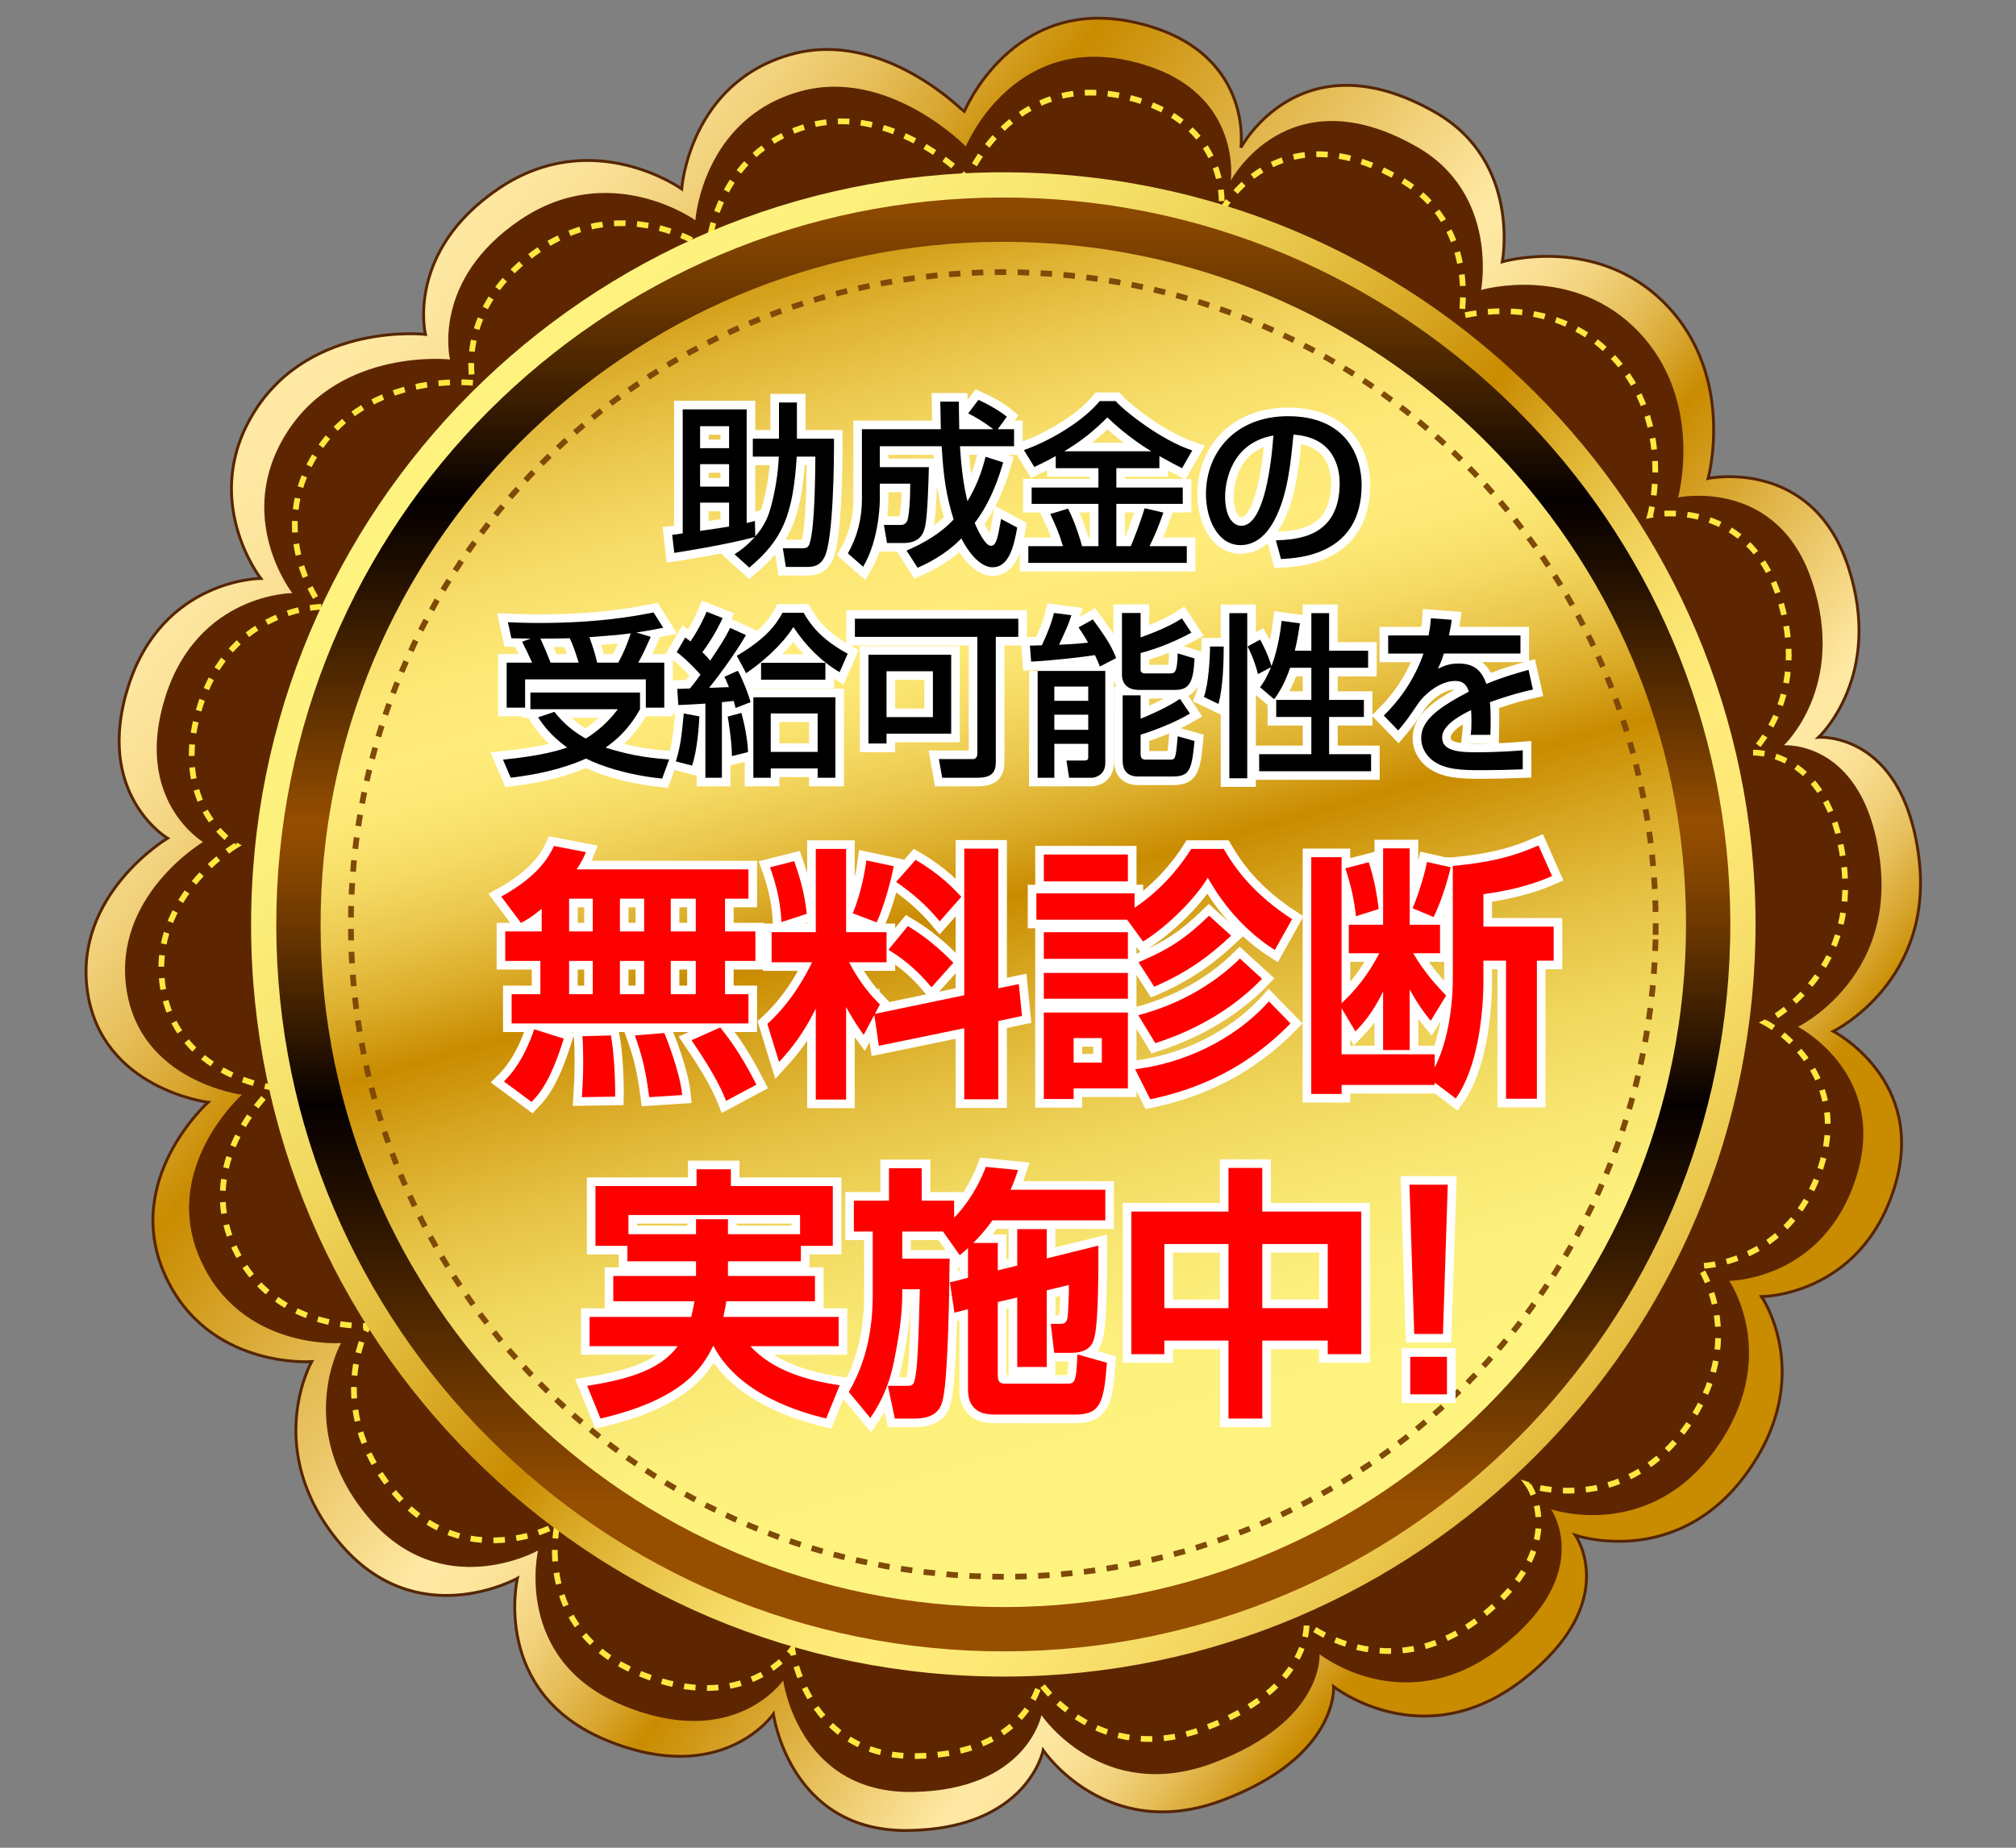
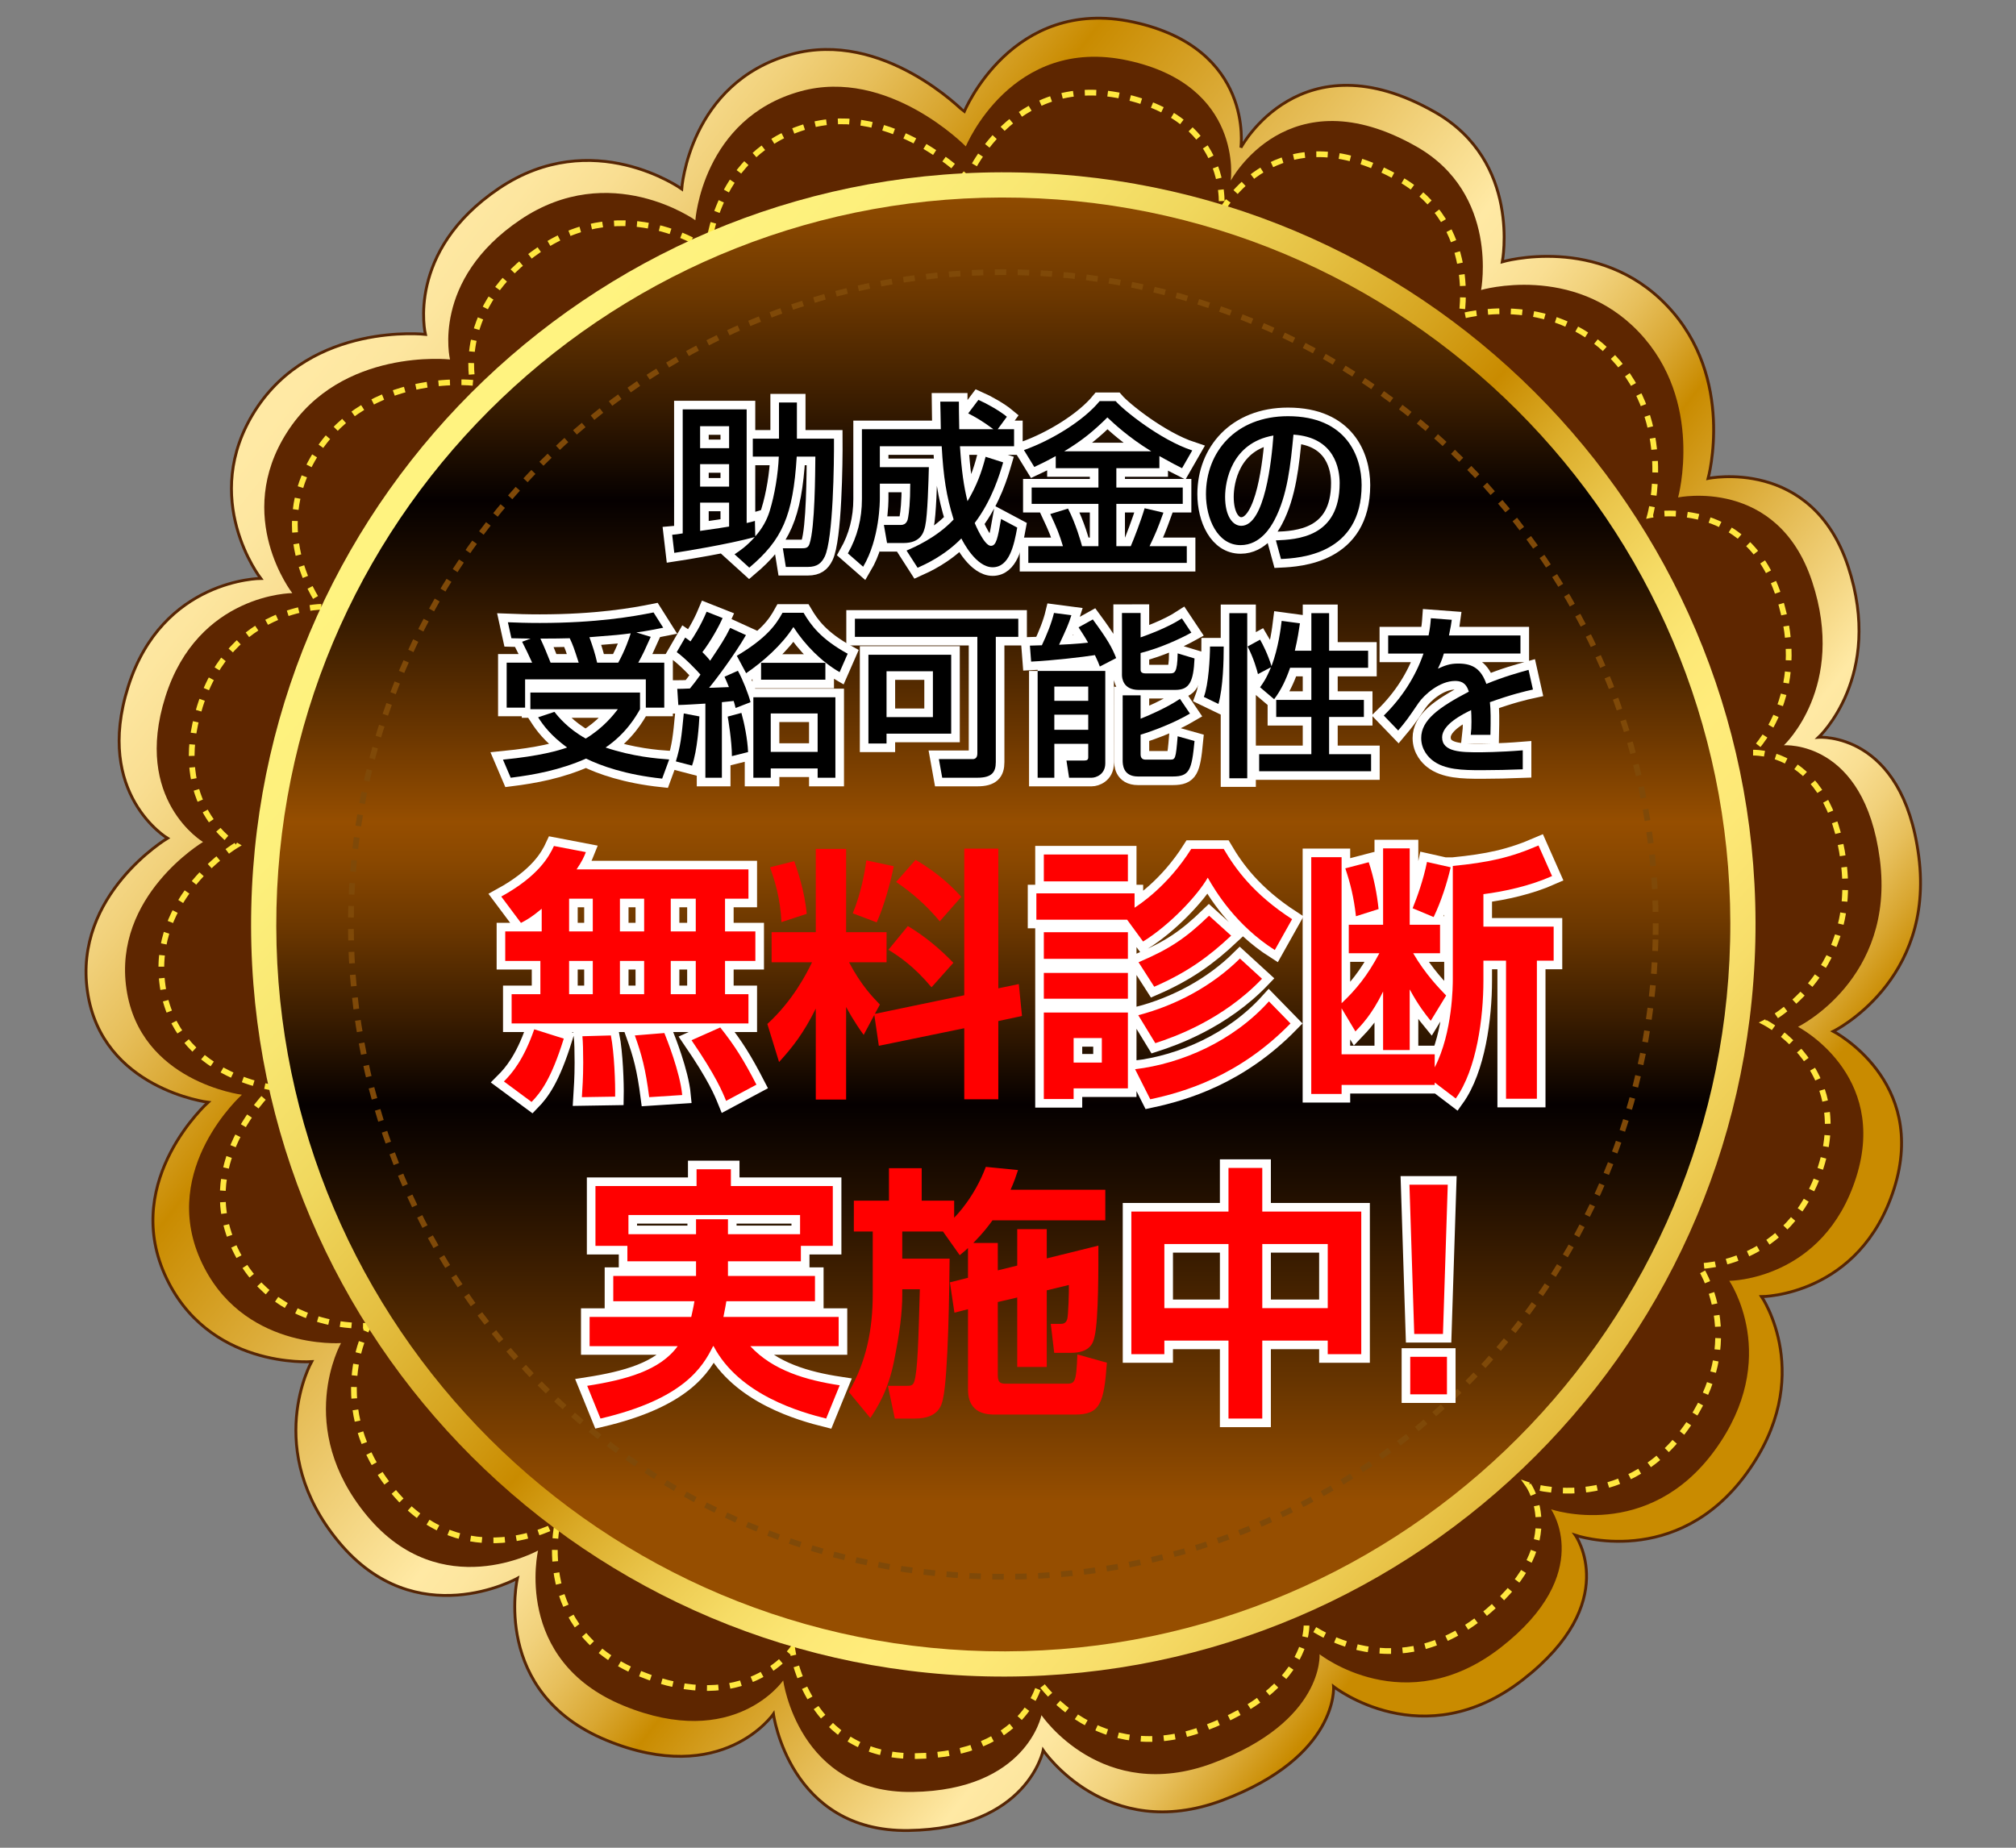
<svg xmlns="http://www.w3.org/2000/svg" version="1.1" id="レイヤー_1" x="0px" y="0px" width="351.5px" height="322.208px" viewBox="0 0 351.5 322.208" enable-background="new 0 0 351.5 322.208" xml:space="preserve">
  <rect x="0" y="0" width="351.5" height="322.208" fill="#808080" stroke="none" />
  <g>
    <g>
      <g>
        <linearGradient id="SVGID_1_" gradientUnits="userSpaceOnUse" x1="52.041" y1="64.392" x2="279.463" y2="241.97">
          <stop offset="0.006" style="stop-color:#FFE9A4" />
          <stop offset="0.04" style="stop-color:#FDE69F" />
          <stop offset="0.079" style="stop-color:#F9DE92" />
          <stop offset="0.12" style="stop-color:#F1D17B" />
          <stop offset="0.164" style="stop-color:#E7BF5B" />
          <stop offset="0.208" style="stop-color:#D9A732" />
          <stop offset="0.253" style="stop-color:#C98B00" />
          <stop offset="0.506" style="stop-color:#FFE9A4" />
          <stop offset="0.529" style="stop-color:#FDE69F" />
          <stop offset="0.556" style="stop-color:#F9DE92" />
          <stop offset="0.584" style="stop-color:#F1D17B" />
          <stop offset="0.613" style="stop-color:#E7BF5B" />
          <stop offset="0.644" style="stop-color:#D9A732" />
          <stop offset="0.674" style="stop-color:#C98B00" />
          <stop offset="0.848" style="stop-color:#FFE9A4" />
          <stop offset="0.868" style="stop-color:#FDE69F" />
          <stop offset="0.89" style="stop-color:#F9DE92" />
          <stop offset="0.914" style="stop-color:#F1D17B" />
          <stop offset="0.938" style="stop-color:#E7BF5B" />
          <stop offset="0.963" style="stop-color:#D9A732" />
          <stop offset="0.989" style="stop-color:#C98B00" />
        </linearGradient>
        <path fill="url(#SVGID_1_)" stroke="#562504" stroke-width="0.5" d="M74.174,58.305c0,0-19.765-2.208-29.659,13.222     c-9.881,15.435,0.945,29.343,0.945,29.343s-17.151,0.034-23.111,18.861c-5.958,18.816,6.855,26.441,6.855,26.441     s-16.43,9.8-13.949,26.768c2.484,16.977,21.03,19.275,21.03,19.275s-14.938,13.365-7.586,29.976     c7.357,16.604,25.637,15.253,25.637,15.253s-8.668,15.345,4.781,31.507c13.45,16.161,31.093,6.277,31.093,6.277     s-4.65,19.949,15.561,28.251c20.235,8.317,29.08-4.589,29.08-4.589s2.747,20.628,23.558,20.313     c20.806-0.316,23.474-13.992,23.474-13.992s11.008,16.338,31.274,8.717c20.271-7.628,19.361-19.815,19.361-19.815     s15.62,12.32,33.004-1.21c17.375-13.536,9.157-25.184,9.157-25.184s17.606,6.049,29.843-10.789     c12.227-16.837,2.617-30.824,2.617-30.824s17.156-0.042,23.117-18.869c5.952-18.819-10.607-27.396-10.607-27.396     s17.735-8.663,14.896-30.51c-2.831-21.841-17.46-20.76-17.46-20.76s11.463-10.652,5.145-29.792     c-6.313-19.14-24.413-15.352-24.413-15.352s4.834-17.507-7.131-30.098c-11.958-12.6-28.75-7.679-28.75-7.679     s3.359-17.485-11.728-26.09c-23.46-13.38-33.853,6.178-33.853,6.178s2.391-17.333-18.774-21.896     c-21.167-4.559-29.477,15.663-29.477,15.663S153.965,5.026,137.956,9.479c-17.818,4.945-19.097,23.466-19.097,23.466     s-15.521-11.103-31.867-0.097C70.655,43.867,74.174,58.305,74.174,58.305z" />
        <g>
          <g>
            <path fill="#5E2600" d="M78.46,62.684c0,0-18.934-2.117-28.395,12.662c-9.471,14.779,0.896,28.081,0.896,28.081       s-16.42,0.046-22.127,18.07c-5.706,18.026,6.566,25.327,6.566,25.327s-15.733,9.374-13.353,25.624       c2.37,16.246,20.132,18.452,20.132,18.452s-14.308,12.789-7.263,28.701c7.042,15.899,24.542,14.604,24.542,14.604       s-8.295,14.696,4.576,30.17c12.883,15.466,29.779,6.007,29.779,6.007s-4.458,19.103,14.906,27.054       c19.357,7.953,27.834-4.4,27.834-4.4s2.639,19.752,22.552,19.446c19.922-0.302,22.48-13.394,22.48-13.394       s10.538,15.647,29.938,8.348c19.411-7.299,18.552-18.97,18.552-18.97s14.943,11.801,31.58-1.163       c16.638-12.961,8.779-24.112,8.779-24.112s16.858,5.795,28.575-10.329c11.706-16.113,2.502-29.511,2.502-29.511       s16.422-0.04,22.131-18.068c5.706-18.016-10.146-26.227-10.146-26.227s16.983-8.305,14.266-29.217       c-2.72-20.917-16.732-19.876-16.732-19.876s10.986-10.2,4.938-28.522c-6.046-18.33-23.381-14.699-23.381-14.699       s4.625-16.767-6.828-28.824c-11.445-12.058-27.523-7.352-27.523-7.352s3.219-16.738-11.229-24.987       c-22.463-12.806-32.417,5.922-32.417,5.922s2.295-16.598-17.977-20.964c-20.258-4.37-28.216,14.994-28.216,14.994       s-13.536-13.863-28.869-9.6c-17.058,4.747-18.288,22.472-18.288,22.472s-14.855-10.636-30.502-0.095       C75.086,48.854,78.46,62.684,78.46,62.684z" />
          </g>
        </g>
        <g>
          <g>
            <path fill="none" stroke="#FFE840" stroke-dasharray="2,2" d="M82.449,66.757c0,0-18.152-2.028-27.223,12.139       c-9.078,14.167,0.86,26.92,0.86,26.92s-15.743,0.042-21.215,17.322c-5.468,17.28,6.295,24.279,6.295,24.279       s-15.082,8.986-12.801,24.564c2.271,15.574,19.3,17.688,19.3,17.688s-13.716,12.26-6.964,27.518       c6.752,15.242,23.529,13.999,23.529,13.999s-7.952,14.087,4.389,28.923c12.348,14.827,28.546,5.758,28.546,5.758       s-4.273,18.313,14.29,25.935c18.557,7.624,26.683-4.217,26.683-4.217s2.53,18.934,21.62,18.641       c19.098-0.288,21.551-12.839,21.551-12.839s10.102,15,28.699,8.001c18.606-6.996,17.786-18.184,17.786-18.184       s14.325,11.313,30.273-1.116c15.949-12.424,8.416-23.114,8.416-23.114s16.159,5.554,27.392-9.904       c11.223-15.446,2.398-28.288,2.398-28.288s15.745-0.038,21.218-17.322c5.469-17.271-9.727-25.142-9.727-25.142       s16.279-7.96,13.674-28.008c-2.606-20.052-16.04-19.056-16.04-19.056s10.533-9.777,4.733-27.34       c-5.797-17.574-22.415-14.093-22.415-14.093s4.436-16.074-6.545-27.631c-10.97-11.559-26.384-7.047-26.384-7.047       s3.086-16.046-10.767-23.954c-21.532-12.278-31.078,5.676-31.078,5.676s2.2-15.911-17.23-20.097       c-19.421-4.189-27.052,14.374-27.052,14.374s-12.976-13.29-27.675-9.204c-16.353,4.551-17.532,21.543-17.532,21.543       s-14.241-10.197-29.241-0.089C79.214,53.5,82.449,66.757,82.449,66.757z" />
          </g>
        </g>
        <g>
          <linearGradient id="SVGID_2_" gradientUnits="userSpaceOnUse" x1="76.644" y1="77.338" x2="301.47" y2="268.951" gradientTransform="matrix(1 0.023 -0.023 1 1.778 -5.643)">
            <stop offset="0.017" style="stop-color:#FFF380" />
            <stop offset="0.096" style="stop-color:#FDF07C" />
            <stop offset="0.172" style="stop-color:#F8E671" />
            <stop offset="0.247" style="stop-color:#F0D75D" />
            <stop offset="0.322" style="stop-color:#E5C042" />
            <stop offset="0.395" style="stop-color:#D6A41F" />
            <stop offset="0.449" style="stop-color:#C98B00" />
            <stop offset="0.498" style="stop-color:#DBAC29" />
            <stop offset="0.549" style="stop-color:#EBC74D" />
            <stop offset="0.597" style="stop-color:#F6DC66" />
            <stop offset="0.64" style="stop-color:#FDE876" />
            <stop offset="0.674" style="stop-color:#FFEC7B" />
            <stop offset="0.725" style="stop-color:#FDE876" />
            <stop offset="0.784" style="stop-color:#F7DD69" />
            <stop offset="0.846" style="stop-color:#EDCB52" />
            <stop offset="0.91" style="stop-color:#DFB232" />
            <stop offset="0.976" style="stop-color:#CD9209" />
            <stop offset="0.989" style="stop-color:#C98B00" />
          </linearGradient>
          <path fill="url(#SVGID_2_)" d="M306.05,164.226c-1.676,72.416-61.722,129.765-134.141,128.102      C99.488,290.653,42.14,230.595,43.814,158.181c1.666-72.417,61.723-129.767,134.137-128.099      C250.367,31.756,307.721,91.811,306.05,164.226z" />
        </g>
        <linearGradient id="SVGID_3_" gradientUnits="userSpaceOnUse" x1="174.931" y1="24.682" x2="174.931" y2="261.879">
          <stop offset="0.022" style="stop-color:#964E00" />
          <stop offset="0.055" style="stop-color:#8A4800" />
          <stop offset="0.115" style="stop-color:#6B3700" />
          <stop offset="0.193" style="stop-color:#391C00" />
          <stop offset="0.264" style="stop-color:#050000" />
          <stop offset="0.317" style="stop-color:#210F00" />
          <stop offset="0.431" style="stop-color:#683500" />
          <stop offset="0.5" style="stop-color:#964E00" />
          <stop offset="0.528" style="stop-color:#8A4800" />
          <stop offset="0.579" style="stop-color:#6B3700" />
          <stop offset="0.646" style="stop-color:#391C00" />
          <stop offset="0.708" style="stop-color:#050000" />
          <stop offset="0.773" style="stop-color:#210F00" />
          <stop offset="0.914" style="stop-color:#683500" />
          <stop offset="1" style="stop-color:#964E00" />
        </linearGradient>
        <path fill="url(#SVGID_3_)" d="M301.656,164.128c-1.613,69.991-59.657,125.417-129.643,123.804     c-69.99-1.611-125.419-59.656-123.808-129.643C49.817,88.301,107.863,32.87,177.854,34.477     C247.84,36.093,303.275,94.137,301.656,164.128z" />
        <linearGradient id="SVGID_4_" gradientUnits="userSpaceOnUse" x1="201.29" y1="255.216" x2="139.96" y2="36.47">
          <stop offset="0.017" style="stop-color:#FFF380" />
          <stop offset="0.096" style="stop-color:#FDF07C" />
          <stop offset="0.172" style="stop-color:#F8E671" />
          <stop offset="0.247" style="stop-color:#F0D75D" />
          <stop offset="0.322" style="stop-color:#E5C042" />
          <stop offset="0.395" style="stop-color:#D6A41F" />
          <stop offset="0.449" style="stop-color:#C98B00" />
          <stop offset="0.498" style="stop-color:#DBAC29" />
          <stop offset="0.549" style="stop-color:#EBC74D" />
          <stop offset="0.597" style="stop-color:#F6DC66" />
          <stop offset="0.64" style="stop-color:#FDE876" />
          <stop offset="0.674" style="stop-color:#FFEC7B" />
          <stop offset="0.725" style="stop-color:#FDE876" />
          <stop offset="0.784" style="stop-color:#F7DD69" />
          <stop offset="0.846" style="stop-color:#EDCB52" />
          <stop offset="0.91" style="stop-color:#DFB232" />
          <stop offset="0.976" style="stop-color:#CD9209" />
          <stop offset="0.989" style="stop-color:#C98B00" />
        </linearGradient>
-         <path fill="url(#SVGID_4_)" d="M293.937,163.947c-1.512,65.728-56.021,117.775-121.745,116.262     c-65.726-1.513-117.78-56.019-116.263-121.742C57.439,92.741,111.95,40.688,177.677,42.199     C243.399,43.713,295.456,98.224,293.937,163.947z" />
        <path fill="none" stroke="#7F4908" stroke-dasharray="2,2" d="M288.653,163.826c-1.444,62.811-53.532,112.546-116.339,111.102     C109.504,273.48,59.763,221.396,61.21,158.59c1.445-62.81,53.537-112.553,116.345-111.108     C240.359,48.93,290.106,101.02,288.653,163.826z" />
      </g>
    </g>
    <g>
      <g>
        <path fill="none" stroke="#FFFFFF" stroke-width="3" d="M128.072,96.654c0.919-0.613,2.052-1.348,3.523-3.002     c-4.901,1.317-12.406,2.512-14.03,2.757l-0.368-3.154c0.398-0.031,1.195-0.123,1.837-0.245V71.383h11.15v19.82     c0.705-0.153,0.919-0.214,1.44-0.368l0.061,2.695c1.195-1.348,2.021-2.818,2.512-4.41c0.889-2.88,1.47-6.495,1.593-9.496h-4.534     v-3.125h4.564v-6.31h3.125v6.31h6.463c0.031,4.135-0.123,17.552-1.624,20.584c-0.552,1.103-1.287,1.777-2.941,1.777h-3.829     l-0.521-3.248h3.125c0.858,0,1.287-0.03,1.532-0.796c0.95-2.818,0.98-12.345,1.011-15.193h-3.247     c-0.644,10.384-2.543,14.52-8.271,19.36L128.072,96.654z M122.068,74.323v3.83h5.054v-3.83H122.068z M122.068,80.939v3.921h5.054     v-3.921H122.068z M127.122,87.648h-5.054v4.932c3.431-0.49,3.798-0.551,5.054-0.766V87.648z" />
        <path fill="none" stroke="#FFFFFF" stroke-width="3" d="M158.063,96.01c1.195-0.521,5.207-2.206,8.209-5.422     c-1.287-4.135-1.776-7.382-2.083-12.773h-10.783v3.646h8.547c-0.062,2.297-0.215,8.394-0.644,10.292     c-0.245,1.072-0.735,2.939-3.798,2.939h-2.849l-0.551-3.154h2.972c0.98,0,1.194-0.858,1.256-1.317     c0.153-0.857,0.367-2.604,0.367-5.882h-5.3v2.544c0,0.429,0,7.045-2.911,11.947l-2.665-2.329c1.654-2.91,2.451-6.064,2.451-9.465     V74.844h13.754c0-1.042-0.092-4.411-0.092-4.809h3.247c0,1.164,0,1.869,0.061,4.809h5.943c-1.869-1.41-3.186-2.145-4.38-2.757     l1.776-2.358c1.41,0.613,3.707,1.898,4.962,2.941l-1.592,2.174h2.849v2.972h-9.435c0.275,4.258,0.673,7.014,1.316,9.588     c1.624-2.757,2.451-5.024,3.155-7.75l3.063,0.98c-0.612,2.083-1.899,6.494-4.962,10.568c0.061,0.153,1.654,3.982,2.818,3.982     c0.95,0,1.195-1.348,1.777-4.687l2.818,1.501c-0.551,3.032-1.348,6.922-4.289,6.922c-2.879,0-5.146-4.411-5.452-5.024     c-3.002,3.063-6.341,4.533-7.627,5.115L158.063,96.01z" />
        <path fill="none" stroke="#FFFFFF" stroke-width="3" d="M184.073,79.531c-1.593,0.889-2.696,1.409-3.738,1.898l-1.807-2.941     c4.901-1.746,10.445-5.176,13.203-8.546h2.786c1.349,1.563,7.781,6.771,13.356,8.608l-1.776,3.093     c-0.858-0.429-1.776-0.889-3.952-2.114v2.114h-7.504v3.37h11.578v2.849h-11.578v7.382h2.511c0.49-1.103,1.776-4.442,2.42-6.617     l3.277,0.766c-1.041,2.879-1.286,3.461-2.419,5.85h6.493v2.91h-27.63v-2.91h6.036c-0.613-2.053-1.042-3.125-2.207-5.605     l3.093-0.95c1.379,2.666,2.297,5.974,2.451,6.556h2.85v-7.382h-11.641v-2.849h11.641v-3.37h-7.442L184.073,79.531L184.073,79.531     z M200.737,78.703c-3.983-2.451-6.494-4.81-7.659-5.912c-2.297,2.267-4.319,3.983-7.535,5.912H200.737z" />
        <path fill="none" stroke="#FFFFFF" stroke-width="3" d="M222.458,94.233c3.645-0.153,11.119-0.49,11.119-9.986     c0-2.421-0.827-7.995-8.056-8.455c-0.49,5.085-1.012,10.568-3.34,14.949c-0.521,0.95-2.328,4.32-5.881,4.32     c-4.013,0-6.035-4.596-6.035-8.884c0-7.382,5.206-13.601,14.305-13.601c10.17,0,12.835,6.983,12.835,12.008     c0,12.161-10.874,12.743-14.061,12.896L222.458,94.233z M213.604,86.637c0,3.309,1.287,5.054,2.818,5.054     c4.105,0,5.299-11.457,5.605-15.746C214.708,77.233,213.604,83.941,213.604,86.637z" />
        <path fill="none" stroke="#FFFFFF" stroke-width="3" d="M96.671,124.134c0.644,0.828,2.359,2.941,5.453,4.656     c3.093-1.869,4.87-4.167,5.605-5.116H92.474v-2.91h19.116v2.91c-0.644,1.134-2.359,4.196-6.003,6.678     c4.748,1.593,8.944,1.93,11.089,2.083l-1.226,3.339c-6.372-0.674-10.691-2.235-13.264-3.491     c-4.626,2.021-9.006,2.818-13.142,3.339l-1.348-3.155c6.525-0.643,9.711-1.593,11.181-2.114c-2.91-2.144-4.135-3.86-5.054-5.268     L96.671,124.134z M92.781,115.556c-0.398-0.919-1.256-2.696-1.746-3.646l1.471-0.551c-1.317-0.031-2.482-0.031-3.34-0.061     l-0.612-2.788c1.654,0.062,3.186,0.123,5.575,0.123c9.894,0,16.328-1.133,19.82-1.838l1.685,2.666     c-1.378,0.275-2.726,0.551-4.687,0.827l2.512,0.766c-1.072,2.389-1.256,2.818-2.175,4.503h4.534v7.842h-3.217v-4.932H91.555     v4.932h-3.215v-7.842H92.781z M100.899,115.556c-0.797-2.481-1.011-3.094-1.563-4.258c-1.072,0.03-2.94,0.061-5.115,0.061     c0.643,1.379,1.225,2.788,1.776,4.197H100.899z M107.791,115.556c1.164-2.083,1.991-4.441,2.175-5.116     c-1.869,0.245-2.39,0.306-7.199,0.674c0.613,1.715,0.98,2.818,1.348,4.441H107.791z" />
        <path fill="none" stroke="#FFFFFF" stroke-width="3" d="M121.946,124.93c-0.062,1.226-0.337,5.882-1.287,8.577l-2.818-0.735     c0.827-2.756,0.98-4.228,1.379-8.362L121.946,124.93z M118.085,120.121c0.705,0,0.858,0,2.206-0.062     c0.153-0.153,1.072-1.317,1.838-2.42c-0.429-0.521-2.604-2.819-4.135-3.921l1.47-2.542c0.552,0.367,0.674,0.49,0.919,0.674     c0.521-0.735,1.807-2.758,2.818-5.178l2.788,1.103c-0.674,1.532-2.053,4.012-3.523,5.943c0.368,0.368,0.95,0.95,1.348,1.501     c1.776-2.665,2.604-3.891,3.492-5.728l2.757,1.256c-1.96,3.401-5.361,7.935-6.434,9.19c0.246,0,0.552,0,3.462-0.122     c-0.245-0.613-0.398-0.98-0.766-1.808l2.329-1.042c0.827,1.47,1.869,4.135,2.206,5.483l-2.604,1.011     c-0.153-0.583-0.184-0.766-0.337-1.226c-0.49,0.061-1.501,0.153-2.053,0.214v13.172h-2.879v-12.927     c-0.889,0.061-3.951,0.245-4.718,0.245L118.085,120.121z M129.267,124.318c0.49,1.715,1.072,4.564,1.164,6.83l-2.818,0.705     c0-2.573-0.674-6.616-0.735-6.892L129.267,124.318z M146.39,117.21c-3.125-1.807-6.003-4.687-8.057-7.872     c-1.96,3.094-5.268,6.035-8.24,8.057l-1.624-3.033c5.239-3.125,6.832-5.453,7.964-7.505h3.676     c1.256,2.145,3.033,4.596,7.688,7.138L146.39,117.21z M145.655,121.592v14.029h-3.094v-1.624h-8.178v1.624h-3.033v-14.029     H145.655z M143.909,118.528h-11.211v-2.941h11.211V118.528z M134.382,124.409v6.709h8.178v-6.709H134.382z" />
        <path fill="none" stroke="#FFFFFF" stroke-width="3" d="M170.408,111.054h-21.351v-3.156h28.488v3.156h-3.921v21.841     c0,1.807-0.735,2.726-3.217,2.726h-6.126l-0.583-3.247h5.912c0.551,0,0.796-0.398,0.796-0.98V111.054z M165.845,114.178v13.754     h-11.273v1.715h-3.156v-15.47H165.845L165.845,114.178z M154.572,117.057v7.995h8.086v-7.995H154.572z" />
        <path fill="none" stroke="#FFFFFF" stroke-width="3" d="M191.762,116.23c-0.216-0.582-0.338-0.918-0.858-1.991     c-1.897,0.307-7.32,0.95-11.119,1.133l-0.214-2.788c0.919-0.031,1.042-0.031,2.083-0.062c0.857-1.807,1.687-3.86,2.114-5.637     l3.033,0.398c-0.49,1.563-0.827,2.298-2.146,5.147c0.338,0,3.34-0.153,5.055-0.368c-0.703-1.256-1.195-1.93-1.655-2.666     l2.482-1.378c2.574,3.492,3.37,4.933,4.074,6.74L191.762,116.23z M180.917,116.997h11.795v16.112c0,1.961-1.656,2.512-2.36,2.512     h-3.95l-0.46-3.002h3.155c0.398,0,0.643-0.123,0.643-0.552v-2.358h-5.911v5.912h-2.911V116.997L180.917,116.997z      M183.828,119.723v2.482h5.911v-2.482H183.828L183.828,119.723z M183.828,124.625v2.634h5.911v-2.634H183.828z M198.869,106.888     v4.258c0.948-0.337,4.625-1.624,7.198-3.309l1.654,2.481c-2.113,1.164-5.483,2.696-8.852,3.554v2.849     c0,0.245,0,0.705,0.825,0.705h4.228c0.858,0,1.349,0,1.41-3.492l2.939,0.888c-0.183,4.075-0.889,5.484-3.338,5.484h-6.402     c-2.695,0-2.911-2.022-2.911-2.604V106.89h3.248V106.888z M195.744,121.254h3.126v4.074c1.286-0.49,4.776-2.022,6.861-3.462     l1.744,2.574c-2.756,1.623-6.37,3.002-8.605,3.676v3.43c0,0.735,0.427,0.919,0.857,0.919h4.197c1.011,0,1.071,0,1.409-4.074     l2.94,0.827c-0.49,5.085-0.858,6.187-3.798,6.187h-6.065c-2.667,0-2.667-2.206-2.667-2.818V121.254L195.744,121.254z" />
        <path fill="none" stroke="#FFFFFF" stroke-width="3" d="M213.36,112.738c0,2.358-0.092,7.106-0.919,10.016l-2.542-1.225     c0.826-2.174,1.071-6.892,1.071-8.791H213.36z M214.34,106.918h3.124v28.795h-3.124V106.918z M224.939,116.445     c-0.675,1.96-1.563,3.891-2.788,5.484l-2.451-2.083c0.522-0.735,1.072-1.47,1.9-3.492l-2.268,1.195     c-0.152-0.644-0.766-2.85-1.807-4.809l2.173-1.195c0.43,0.705,1.411,2.666,1.992,4.626c1.224-3.247,1.621-6.646,1.775-7.903     l3.186,0.429c-0.183,1.226-0.398,2.696-0.888,4.779h2.879v-6.556h3.094v6.556h6.802v2.972h-6.802v5.605h6.065v2.972h-6.065v6.495     h7.321v2.971h-19.515v-2.971h9.099v-6.495h-6.126v-2.972h6.126v-5.605h-3.703V116.445z" />
        <path fill="none" stroke="#FFFFFF" stroke-width="3" d="M253.123,108.082c-0.092,0.705-0.183,1.287-0.489,2.727H265.1v3.156     h-13.354c-0.369,1.255-0.736,1.991-1.042,2.634c1.194-0.521,2.021-0.889,3.554-0.889c2.664,0,4.011,1.072,4.899,3.554     c3.004-1.256,5.698-1.991,7.353-2.451l0.767,3.43c-1.409,0.307-3.737,0.857-7.505,2.206c0.153,1.41,0.153,2.972,0.092,5.698     h-3.432c0.093-0.796,0.124-1.255,0.124-2.297c0-0.858-0.031-1.47-0.063-2.022c-1.377,0.674-5.054,2.481-5.054,4.749     c0,2.604,3.461,2.604,6.403,2.604c0.398,0,3.492,0,7.658-0.337v3.309c-2.297,0.092-4.87,0.153-7.167,0.153     c-3.34,0-6.494-0.061-8.609-1.746c-0.581-0.459-1.93-1.747-1.93-3.86c0-3.125,3.033-5.331,8.303-8.087     c-0.307-0.95-0.767-1.869-2.39-1.869c-2.728,0-5.423,2.451-6.372,3.83c-1.898,2.788-2.113,3.094-3.554,4.81l-2.511-2.604     c3.093-3.033,5.514-6.709,6.921-10.813h-6.157v-3.156h7.047c0.274-1.409,0.336-2.114,0.398-3.002L253.123,108.082z" />
      </g>
      <g>
        <path d="M128.072,96.654c0.919-0.613,2.052-1.348,3.523-3.002c-4.901,1.317-12.406,2.512-14.03,2.757l-0.368-3.154     c0.398-0.031,1.195-0.123,1.837-0.245V71.383h11.15v19.82c0.705-0.153,0.919-0.214,1.44-0.368l0.061,2.695     c1.195-1.348,2.021-2.818,2.512-4.41c0.889-2.88,1.47-6.495,1.593-9.496h-4.534v-3.125h4.564v-6.31h3.125v6.31h6.463     c0.031,4.135-0.123,17.552-1.624,20.584c-0.552,1.103-1.287,1.777-2.941,1.777h-3.829l-0.521-3.248h3.125     c0.858,0,1.287-0.03,1.532-0.796c0.95-2.818,0.98-12.345,1.011-15.193h-3.247c-0.644,10.384-2.543,14.52-8.271,19.36     L128.072,96.654z M122.068,74.323v3.83h5.054v-3.83H122.068z M122.068,80.939v3.921h5.054v-3.921H122.068z M127.122,87.648     h-5.054v4.932c3.431-0.49,3.798-0.551,5.054-0.766V87.648z" />
        <path d="M158.063,96.01c1.195-0.521,5.207-2.206,8.209-5.422c-1.287-4.135-1.776-7.382-2.083-12.773h-10.783v3.646h8.547     c-0.062,2.297-0.215,8.394-0.644,10.292c-0.245,1.072-0.735,2.939-3.798,2.939h-2.849l-0.551-3.154h2.972     c0.98,0,1.194-0.858,1.256-1.317c0.153-0.857,0.367-2.604,0.367-5.882h-5.3v2.544c0,0.429,0,7.045-2.911,11.947l-2.665-2.329     c1.654-2.91,2.451-6.064,2.451-9.465V74.844h13.754c0-1.042-0.092-4.411-0.092-4.809h3.247c0,1.164,0,1.869,0.061,4.809h5.943     c-1.869-1.41-3.186-2.145-4.38-2.757l1.776-2.358c1.41,0.613,3.707,1.898,4.962,2.941l-1.592,2.174h2.849v2.972h-9.435     c0.275,4.258,0.673,7.014,1.316,9.588c1.624-2.757,2.451-5.024,3.155-7.75l3.063,0.98c-0.612,2.083-1.899,6.494-4.962,10.568     c0.061,0.153,1.654,3.982,2.818,3.982c0.95,0,1.195-1.348,1.777-4.687l2.818,1.501c-0.551,3.032-1.348,6.922-4.289,6.922     c-2.879,0-5.146-4.411-5.452-5.024c-3.002,3.063-6.341,4.533-7.627,5.115L158.063,96.01z" />
        <path d="M184.073,79.531c-1.593,0.889-2.696,1.409-3.738,1.898l-1.807-2.941c4.901-1.746,10.445-5.176,13.203-8.546h2.786     c1.349,1.563,7.781,6.771,13.356,8.608l-1.776,3.093c-0.858-0.429-1.776-0.889-3.952-2.114v2.114h-7.504v3.37h11.578v2.849     h-11.578v7.382h2.511c0.49-1.103,1.776-4.442,2.42-6.617l3.277,0.766c-1.041,2.879-1.286,3.461-2.419,5.85h6.493v2.91h-27.63     v-2.91h6.036c-0.613-2.053-1.042-3.125-2.207-5.605l3.093-0.95c1.379,2.666,2.297,5.974,2.451,6.556h2.85v-7.382h-11.641v-2.849     h11.641v-3.37h-7.442L184.073,79.531L184.073,79.531z M200.737,78.703c-3.983-2.451-6.494-4.81-7.659-5.912     c-2.297,2.267-4.319,3.983-7.535,5.912H200.737z" />
        <path d="M222.458,94.233c3.645-0.153,11.119-0.49,11.119-9.986c0-2.421-0.827-7.995-8.056-8.455     c-0.49,5.085-1.012,10.568-3.34,14.949c-0.521,0.95-2.328,4.32-5.881,4.32c-4.013,0-6.035-4.596-6.035-8.884     c0-7.382,5.206-13.601,14.305-13.601c10.17,0,12.835,6.983,12.835,12.008c0,12.161-10.874,12.743-14.061,12.896L222.458,94.233z      M213.604,86.637c0,3.309,1.287,5.054,2.818,5.054c4.105,0,5.299-11.457,5.605-15.746     C214.708,77.233,213.604,83.941,213.604,86.637z" />
        <path d="M96.671,124.134c0.644,0.828,2.359,2.941,5.453,4.656c3.093-1.869,4.87-4.167,5.605-5.116H92.474v-2.91h19.116v2.91     c-0.644,1.134-2.359,4.196-6.003,6.678c4.748,1.593,8.944,1.93,11.089,2.083l-1.226,3.339     c-6.372-0.674-10.691-2.235-13.264-3.491c-4.626,2.021-9.006,2.818-13.142,3.339l-1.348-3.155     c6.525-0.643,9.711-1.593,11.181-2.114c-2.91-2.144-4.135-3.86-5.054-5.268L96.671,124.134z M92.781,115.556     c-0.398-0.919-1.256-2.696-1.746-3.646l1.471-0.551c-1.317-0.031-2.482-0.031-3.34-0.061l-0.612-2.788     c1.654,0.062,3.186,0.123,5.575,0.123c9.894,0,16.328-1.133,19.82-1.838l1.685,2.666c-1.378,0.275-2.726,0.551-4.687,0.827     l2.512,0.766c-1.072,2.389-1.256,2.818-2.175,4.503h4.534v7.842h-3.217v-4.932H91.555v4.932h-3.215v-7.842H92.781z      M100.899,115.556c-0.797-2.481-1.011-3.094-1.563-4.258c-1.072,0.03-2.94,0.061-5.115,0.061     c0.643,1.379,1.225,2.788,1.776,4.197H100.899z M107.791,115.556c1.164-2.083,1.991-4.441,2.175-5.116     c-1.869,0.245-2.39,0.306-7.199,0.674c0.613,1.715,0.98,2.818,1.348,4.441H107.791z" />
        <path d="M121.946,124.93c-0.062,1.226-0.337,5.882-1.287,8.577l-2.818-0.735c0.827-2.756,0.98-4.228,1.379-8.362L121.946,124.93z      M118.085,120.121c0.705,0,0.858,0,2.206-0.062c0.153-0.153,1.072-1.317,1.838-2.42c-0.429-0.521-2.604-2.819-4.135-3.921     l1.47-2.542c0.552,0.367,0.674,0.49,0.919,0.674c0.521-0.735,1.807-2.758,2.818-5.178l2.788,1.103     c-0.674,1.532-2.053,4.012-3.523,5.943c0.368,0.368,0.95,0.95,1.348,1.501c1.776-2.665,2.604-3.891,3.492-5.728l2.757,1.256     c-1.96,3.401-5.361,7.935-6.434,9.19c0.246,0,0.552,0,3.462-0.122c-0.245-0.613-0.398-0.98-0.766-1.808l2.329-1.042     c0.827,1.47,1.869,4.135,2.206,5.483l-2.604,1.011c-0.153-0.583-0.184-0.766-0.337-1.226c-0.49,0.061-1.501,0.153-2.053,0.214     v13.172h-2.879v-12.927c-0.889,0.061-3.951,0.245-4.718,0.245L118.085,120.121z M129.267,124.318     c0.49,1.715,1.072,4.564,1.164,6.83l-2.818,0.705c0-2.573-0.674-6.616-0.735-6.892L129.267,124.318z M146.39,117.21     c-3.125-1.807-6.003-4.687-8.057-7.872c-1.96,3.094-5.268,6.035-8.24,8.057l-1.624-3.033c5.239-3.125,6.832-5.453,7.964-7.505     h3.676c1.256,2.145,3.033,4.596,7.688,7.138L146.39,117.21z M145.655,121.592v14.029h-3.094v-1.624h-8.178v1.624h-3.033v-14.029     H145.655z M143.909,118.528h-11.211v-2.941h11.211V118.528z M134.382,124.409v6.709h8.178v-6.709H134.382z" />
        <path d="M170.408,111.054h-21.351v-3.156h28.488v3.156h-3.921v21.841c0,1.807-0.735,2.726-3.217,2.726h-6.126l-0.583-3.247h5.912     c0.551,0,0.796-0.398,0.796-0.98V111.054z M165.845,114.178v13.754h-11.273v1.715h-3.156v-15.47H165.845L165.845,114.178z      M154.572,117.057v7.995h8.086v-7.995H154.572z" />
        <path d="M191.762,116.23c-0.216-0.582-0.338-0.918-0.858-1.991c-1.897,0.307-7.32,0.95-11.119,1.133l-0.214-2.788     c0.919-0.031,1.042-0.031,2.083-0.062c0.857-1.807,1.687-3.86,2.114-5.637l3.033,0.398c-0.49,1.563-0.827,2.298-2.146,5.147     c0.338,0,3.34-0.153,5.055-0.368c-0.703-1.256-1.195-1.93-1.655-2.666l2.482-1.378c2.574,3.492,3.37,4.933,4.074,6.74     L191.762,116.23z M180.917,116.997h11.795v16.112c0,1.961-1.656,2.512-2.36,2.512h-3.95l-0.46-3.002h3.155     c0.398,0,0.643-0.123,0.643-0.552v-2.358h-5.911v5.912h-2.911V116.997L180.917,116.997z M183.828,119.723v2.482h5.911v-2.482     H183.828L183.828,119.723z M183.828,124.625v2.634h5.911v-2.634H183.828z M198.869,106.888v4.258     c0.948-0.337,4.625-1.624,7.198-3.309l1.654,2.481c-2.113,1.164-5.483,2.696-8.852,3.554v2.849c0,0.245,0,0.705,0.825,0.705     h4.228c0.858,0,1.349,0,1.41-3.492l2.939,0.888c-0.183,4.075-0.889,5.484-3.338,5.484h-6.402c-2.695,0-2.911-2.022-2.911-2.604     V106.89h3.248V106.888z M195.744,121.254h3.126v4.074c1.286-0.49,4.776-2.022,6.861-3.462l1.744,2.574     c-2.756,1.623-6.37,3.002-8.605,3.676v3.43c0,0.735,0.427,0.919,0.857,0.919h4.197c1.011,0,1.071,0,1.409-4.074l2.94,0.827     c-0.49,5.085-0.858,6.187-3.798,6.187h-6.065c-2.667,0-2.667-2.206-2.667-2.818V121.254L195.744,121.254z" />
        <path d="M213.36,112.738c0,2.358-0.092,7.106-0.919,10.016l-2.542-1.225c0.826-2.174,1.071-6.892,1.071-8.791H213.36z      M214.34,106.918h3.124v28.795h-3.124V106.918z M224.939,116.445c-0.675,1.96-1.563,3.891-2.788,5.484l-2.451-2.083     c0.522-0.735,1.072-1.47,1.9-3.492l-2.268,1.195c-0.152-0.644-0.766-2.85-1.807-4.809l2.173-1.195     c0.43,0.705,1.411,2.666,1.992,4.626c1.224-3.247,1.621-6.646,1.775-7.903l3.186,0.429c-0.183,1.226-0.398,2.696-0.888,4.779     h2.879v-6.556h3.094v6.556h6.802v2.972h-6.802v5.605h6.065v2.972h-6.065v6.495h7.321v2.971h-19.515v-2.971h9.099v-6.495h-6.126     v-2.972h6.126v-5.605h-3.703V116.445z" />
        <path d="M253.123,108.082c-0.092,0.705-0.183,1.287-0.489,2.727H265.1v3.156h-13.354c-0.369,1.255-0.736,1.991-1.042,2.634     c1.194-0.521,2.021-0.889,3.554-0.889c2.664,0,4.011,1.072,4.899,3.554c3.004-1.256,5.698-1.991,7.353-2.451l0.767,3.43     c-1.409,0.307-3.737,0.857-7.505,2.206c0.153,1.41,0.153,2.972,0.092,5.698h-3.432c0.093-0.796,0.124-1.255,0.124-2.297     c0-0.858-0.031-1.47-0.063-2.022c-1.377,0.674-5.054,2.481-5.054,4.749c0,2.604,3.461,2.604,6.403,2.604     c0.398,0,3.492,0,7.658-0.337v3.309c-2.297,0.092-4.87,0.153-7.167,0.153c-3.34,0-6.494-0.061-8.609-1.746     c-0.581-0.459-1.93-1.747-1.93-3.86c0-3.125,3.033-5.331,8.303-8.087c-0.307-0.95-0.767-1.869-2.39-1.869     c-2.728,0-5.423,2.451-6.372,3.83c-1.898,2.788-2.113,3.094-3.554,4.81l-2.511-2.604c3.093-3.033,5.514-6.709,6.921-10.813     h-6.157v-3.156h7.047c0.274-1.409,0.336-2.114,0.398-3.002L253.123,108.082z" />
      </g>
    </g>
    <g>
      <g>
        <path fill="none" stroke="#FFFFFF" stroke-width="3" d="M94.448,158.475c-1.855,1.531-2.552,1.902-3.618,2.459l-3.433-4.593     c6.495-3.572,8.351-7.006,9.186-8.815l5.566,1.067c-0.371,0.929-0.603,1.484-1.623,3.016h29.971v5.103h-4.083v5.707h5.289v5.149     h-5.289v5.8h4.083v5.104H89.205v-5.104h5.011v-5.8h-6.125v-5.149h6.357V158.475z M98.298,181.115     c-2.181,7.006-3.99,9.373-5.614,11.042l-4.825-3.572c1.392-1.392,3.433-3.759,5.289-9.093L98.298,181.115z M99.226,156.712v5.707     h4.129v-5.707H99.226z M99.226,167.568v5.799h4.129v-5.799H99.226z M106.51,180.56c0.603,3.107,0.789,8.396,0.742,10.67     l-5.8,0.093c0.093-1.531,0.233-3.34,0.233-6.031c0-2.088-0.046-3.572-0.14-4.593L106.51,180.56z M108.088,156.712v5.707h4.222     v-5.707H108.088z M108.088,167.568v5.799h4.222v-5.799H108.088z M115.835,180.141c0.372,0.929,2.738,6.82,3.109,10.811     l-5.752,0.371c-0.65-5.011-1.299-7.376-2.506-10.763L115.835,180.141z M116.949,156.712v5.707h4.362v-5.707H116.949z      M116.949,167.568v5.799h4.362v-5.799H116.949z M125.579,179.167c2.552,3.201,4.129,5.753,6.31,9.976l-5.288,2.828     c-0.603-1.484-1.716-4.269-6.031-10.577L125.579,179.167z" />
-         <path fill="none" stroke="#FFFFFF" stroke-width="3" d="M152.442,176.986l-1.855,3.479c-1.67-2.273-2.784-4.361-3.062-4.871     v16.145h-5.289v-15.866c-2.134,4.314-4.036,6.727-6.402,9.324l-2.041-6.635c4.5-4.128,6.866-8.86,7.794-10.763h-7.052v-5.243     h7.701v-14.521h5.289v14.521h7.052v5.243h-6.542c2.088,3.99,4.083,6.031,5.381,7.377l-0.881,1.623l15.588-3.247v-25.564h5.938     v24.357l3.573-0.742l0.555,5.566l-4.128,0.883v13.64h-5.938v-12.388l-14.893,3.063L152.442,176.986z M138.477,150.17     c0.51,1.485,1.809,5.104,2.181,9.186l-4.408,1.439c-0.186-4.176-1.206-7.331-1.995-9.557L138.477,150.17z M155.829,151.052     c-0.465,2.459-1.671,6.958-2.97,9.789l-4.176-1.576c1.438-3.48,2.088-7.099,2.367-9.233L155.829,151.052z M158.288,161.491     c2.97,1.764,5.614,3.99,7.934,6.402l-3.805,4.269c-3.108-3.711-5.661-5.382-7.516-6.541L158.288,161.491z M159.633,149.939     c4.362,2.552,6.682,5.057,7.979,6.448l-3.757,4.27c-2.458-2.924-4.779-4.918-7.609-6.867L159.633,149.939z" />
        <path fill="none" stroke="#FFFFFF" stroke-width="3" d="M196.517,160.377h-15.82v-4.592h17.12v2.505     c0.836-0.557,5.753-3.712,9.882-10.253h5.66c2.042,3.479,5.196,7.887,11.924,12.249l-3.017,5.381     c-6.772-4.314-10.346-10.253-11.689-12.62c-1.812,3.156-6.637,8.259-11.275,11.136L196.517,160.377z M181.996,149.01h14.659     v4.687h-14.659V149.01z M181.996,162.558h14.659v4.641h-14.659V162.558z M181.996,169.656h14.659v4.5h-14.659V169.656z      M181.996,176.569h14.659v13.223h-9.464v1.855h-5.196L181.996,176.569L181.996,176.569z M187.192,181.022v4.269h4.917v-4.269     H187.192z M225.003,178.471c-8.954,9.187-18.558,11.97-24.449,13.224l-2.645-5.244c8.119-0.975,17.073-4.87,23.336-11.829     L225.003,178.471z M220.039,170.676c-6.914,7.238-15.45,10.207-18.604,11.229l-2.97-4.872c6.541-1.717,12.852-5.057,17.723-9.882     L220.039,170.676z M214.657,163.161c-3.897,3.665-7.654,6.403-13.408,8.908l-2.737-4.27c5.428-2.318,8.212-4.174,12.295-8.117     L214.657,163.161z" />
        <path fill="none" stroke="#FFFFFF" stroke-width="3" d="M253.305,151.005c6.17-0.603,10.022-1.438,14.939-3.572l2.365,5.336     c-3.849,1.717-8.304,2.691-11.969,3.155v5.66h12.248v5.938h-2.923V191.6h-5.382v-24.078h-3.943v3.479     c0,6.449-1.16,15.449-4.825,20.553l-3.665-2.784v0.419h-16.237v1.576h-5.289v-41.291h5.289v25.47     c2.505-2.367,4.499-4.778,6.587-8.722h-5.334v-4.965h5.985v-13.315h4.639v13.315h5.288v4.965h-4.687     c2.134,3.665,4.548,6.123,5.754,7.377l-2.69,4.408c-0.836-1.021-2.134-2.646-3.666-5.477v10.579h-4.639v-10.207     c-1.949,4.036-3.852,5.938-4.825,6.959l-2.414-4.036v8.026h16.239v2.273c3.154-6.079,3.154-14.475,3.154-15.31V151.005     L253.305,151.005z M236.418,159.775c-0.372-3.342-0.976-5.708-1.856-8.352l4.084-1.067c0.882,2.645,1.438,5.476,1.717,8.166     L236.418,159.775z M246.3,158.382c0.788-1.948,1.855-4.87,2.504-8.072l4.13,0.928c-0.604,2.644-1.669,5.985-2.97,8.676     L246.3,158.382z" />
        <path fill="none" stroke="#FFFFFF" stroke-width="3" d="M126.924,219.949v2.551h15.171v4.408h-15.45     c-0.093,0.51-0.185,1.159-0.51,2.736h20.089v5.104h-15.402c3.943,4.269,9.79,5.939,15.588,6.82l-2.366,5.8     c-4.268-1.068-15.125-4.037-19.625-12.62h-0.093c-1.81,3.665-5.149,9.233-19.625,12.62l-2.32-5.707     c6.82-1.065,12.711-2.69,15.774-6.913h-15.355v-5.104h17.723c0.139-0.696,0.325-1.345,0.556-2.736h-14.15V222.5h14.429v-2.551     h-11.97v-2.692h-5.567v-10.438h17.629v-2.925h5.985v2.925h17.769v10.438h-5.567v2.692H126.924z M139.497,215.217v-3.34h-29.925     v3.34h11.785v-2.599h5.567v2.599H139.497z" />
-         <path fill="none" stroke="#FFFFFF" stroke-width="3" d="M168.773,222.825v-5.196c-0.232,0.231-0.464,0.463-1.438,1.252     l-2.923-4.128h-7.099v4.73h8.258c-0.045,4.965-0.231,20.368-1.159,24.45c-0.232,1.114-0.789,3.434-4.871,3.434h-3.526     l-1.206-5.707h3.248c0.649,0,1.113,0,1.345-0.741c0.603-1.81,0.742-7.517,0.975-16.099h-3.062v0.974     c0,3.109-0.464,6.728-1.438,11.553c-1.021,5.197-2.97,8.165-4.129,9.929l-3.757-4.548c3.062-5.288,4.175-10.855,4.175-17.073     v-10.901h-3.294v-5.382h6.124v-5.66h5.707v5.66h5.66v2.969c0.464-0.463,3.573-3.664,5.521-8.861l5.613,0.557     c-0.324,0.975-0.649,1.995-1.297,3.433h16.516v5.336h-19.672c-0.649,0.882-1.438,1.995-3.341,3.942h4.269v4.779l3.387-0.834     v-6.357h5.149v5.104l9.002-2.226c0,3.433,0.047,12.804-0.651,15.773c-0.231,1.112-0.695,2.923-4.175,2.923h-2.876l-0.604-5.058     h1.716c0.326,0,0.93,0,1.161-0.835c0.185-0.555,0.324-5.009,0.279-5.938l-3.853,0.93v13.361h-5.149v-12.11l-3.387,0.789v12.806     c0,1.438,0.696,1.438,1.577,1.438h10.254c1.576,0,1.854,0,2.042-5.104l5.149,1.438c-0.511,7.145-1.206,9.047-5.567,9.047h-13.872     c-1.253,0-4.778,0-4.778-4.362v-14.011l-2.367,0.603l-0.789-5.287L168.773,222.825z" />
        <path fill="none" stroke="#FFFFFF" stroke-width="3" d="M214.194,247.368v-13.594h-11.182v2.367h-5.754v-24.868h16.935v-7.608     h5.891v7.608h17.258v24.868h-5.844v-2.367h-11.414v13.594H214.194z M203.013,216.933v11.182h11.182v-11.182H203.013z      M220.086,216.933v11.182h11.413v-11.182H220.086z" />
        <path fill="none" stroke="#FFFFFF" stroke-width="3" d="M252.424,206.587l-0.836,26.028h-5.009l-0.835-26.028H252.424z      M252.285,236.605v6.54h-6.403v-6.54H252.285z" />
      </g>
      <g>
        <path fill="#FF0000" d="M94.448,158.475c-1.855,1.531-2.552,1.902-3.618,2.459l-3.433-4.593c6.495-3.572,8.351-7.006,9.186-8.815     l5.566,1.067c-0.371,0.929-0.603,1.484-1.623,3.016h29.971v5.103h-4.083v5.707h5.289v5.149h-5.289v5.8h4.083v5.104H89.205v-5.104     h5.011v-5.8h-6.125v-5.149h6.357V158.475z M98.298,181.115c-2.181,7.006-3.99,9.373-5.614,11.042l-4.825-3.572     c1.392-1.392,3.433-3.759,5.289-9.093L98.298,181.115z M99.226,156.712v5.707h4.129v-5.707H99.226z M99.226,167.568v5.799h4.129     v-5.799H99.226z M106.51,180.56c0.603,3.107,0.789,8.396,0.742,10.67l-5.8,0.093c0.093-1.531,0.233-3.34,0.233-6.031     c0-2.088-0.046-3.572-0.14-4.593L106.51,180.56z M108.088,156.712v5.707h4.222v-5.707H108.088z M108.088,167.568v5.799h4.222     v-5.799H108.088z M115.835,180.141c0.372,0.929,2.738,6.82,3.109,10.811l-5.752,0.371c-0.65-5.011-1.299-7.376-2.506-10.763     L115.835,180.141z M116.949,156.712v5.707h4.362v-5.707H116.949z M116.949,167.568v5.799h4.362v-5.799H116.949z M125.579,179.167     c2.552,3.201,4.129,5.753,6.31,9.976l-5.288,2.828c-0.603-1.484-1.716-4.269-6.031-10.577L125.579,179.167z" />
        <path fill="#FF0000" d="M152.442,176.986l-1.855,3.479c-1.67-2.273-2.784-4.361-3.062-4.871v16.145h-5.289v-15.866     c-2.134,4.314-4.036,6.727-6.402,9.324l-2.041-6.635c4.5-4.128,6.866-8.86,7.794-10.763h-7.052v-5.243h7.701v-14.521h5.289     v14.521h7.052v5.243h-6.542c2.088,3.99,4.083,6.031,5.381,7.377l-0.881,1.623l15.588-3.247v-25.564h5.938v24.357l3.573-0.742     l0.555,5.566l-4.128,0.883v13.64h-5.938v-12.388l-14.893,3.063L152.442,176.986z M138.477,150.17     c0.51,1.485,1.809,5.104,2.181,9.186l-4.408,1.439c-0.186-4.176-1.206-7.331-1.995-9.557L138.477,150.17z M155.829,151.052     c-0.465,2.459-1.671,6.958-2.97,9.789l-4.176-1.576c1.438-3.48,2.088-7.099,2.367-9.233L155.829,151.052z M158.288,161.491     c2.97,1.764,5.614,3.99,7.934,6.402l-3.805,4.269c-3.108-3.711-5.661-5.382-7.516-6.541L158.288,161.491z M159.633,149.939     c4.362,2.552,6.682,5.057,7.979,6.448l-3.757,4.27c-2.458-2.924-4.779-4.918-7.609-6.867L159.633,149.939z" />
        <path fill="#FF0000" d="M196.517,160.377h-15.82v-4.592h17.12v2.505c0.836-0.557,5.753-3.712,9.882-10.253h5.66     c2.042,3.479,5.196,7.887,11.924,12.249l-3.017,5.381c-6.772-4.314-10.346-10.253-11.689-12.62     c-1.812,3.156-6.637,8.259-11.275,11.136L196.517,160.377z M181.996,149.01h14.659v4.687h-14.659V149.01z M181.996,162.558     h14.659v4.641h-14.659V162.558z M181.996,169.656h14.659v4.5h-14.659V169.656z M181.996,176.569h14.659v13.223h-9.464v1.855     h-5.196L181.996,176.569L181.996,176.569z M187.192,181.022v4.269h4.917v-4.269H187.192z M225.003,178.471     c-8.954,9.187-18.558,11.97-24.449,13.224l-2.645-5.244c8.119-0.975,17.073-4.87,23.336-11.829L225.003,178.471z      M220.039,170.676c-6.914,7.238-15.45,10.207-18.604,11.229l-2.97-4.872c6.541-1.717,12.852-5.057,17.723-9.882L220.039,170.676z      M214.657,163.161c-3.897,3.665-7.654,6.403-13.408,8.908l-2.737-4.27c5.428-2.318,8.212-4.174,12.295-8.117L214.657,163.161z" />
        <path fill="#FF0000" d="M253.305,151.005c6.17-0.603,10.022-1.438,14.939-3.572l2.365,5.336     c-3.849,1.717-8.304,2.691-11.969,3.155v5.66h12.248v5.938h-2.923V191.6h-5.382v-24.078h-3.943v3.479     c0,6.449-1.16,15.449-4.825,20.553l-3.665-2.784v0.419h-16.237v1.576h-5.289v-41.291h5.289v25.47     c2.505-2.367,4.499-4.778,6.587-8.722h-5.334v-4.965h5.985v-13.315h4.639v13.315h5.288v4.965h-4.687     c2.134,3.665,4.548,6.123,5.754,7.377l-2.69,4.408c-0.836-1.021-2.134-2.646-3.666-5.477v10.579h-4.639v-10.207     c-1.949,4.036-3.852,5.938-4.825,6.959l-2.414-4.036v8.026h16.239v2.273c3.154-6.079,3.154-14.475,3.154-15.31V151.005     L253.305,151.005z M236.418,159.775c-0.372-3.342-0.976-5.708-1.856-8.352l4.084-1.067c0.882,2.645,1.438,5.476,1.717,8.166     L236.418,159.775z M246.3,158.382c0.788-1.948,1.855-4.87,2.504-8.072l4.13,0.928c-0.604,2.644-1.669,5.985-2.97,8.676     L246.3,158.382z" />
        <path fill="#FF0000" d="M126.924,219.949v2.551h15.171v4.408h-15.45c-0.093,0.51-0.185,1.159-0.51,2.736h20.089v5.104h-15.402     c3.943,4.269,9.79,5.939,15.588,6.82l-2.366,5.8c-4.268-1.068-15.125-4.037-19.625-12.62h-0.093     c-1.81,3.665-5.149,9.233-19.625,12.62l-2.32-5.707c6.82-1.065,12.711-2.69,15.774-6.913h-15.355v-5.104h17.723     c0.139-0.696,0.325-1.345,0.556-2.736h-14.15V222.5h14.429v-2.551h-11.97v-2.692h-5.567v-10.438h17.629v-2.925h5.985v2.925     h17.769v10.438h-5.567v2.692H126.924z M139.497,215.217v-3.34h-29.925v3.34h11.785v-2.599h5.567v2.599H139.497z" />
        <path fill="#FF0000" d="M168.773,222.825v-5.196c-0.232,0.231-0.464,0.463-1.438,1.252l-2.923-4.128h-7.099v4.73h8.258     c-0.045,4.965-0.231,20.368-1.159,24.45c-0.232,1.114-0.789,3.434-4.871,3.434h-3.526l-1.206-5.707h3.248     c0.649,0,1.113,0,1.345-0.741c0.603-1.81,0.742-7.517,0.975-16.099h-3.062v0.974c0,3.109-0.464,6.728-1.438,11.553     c-1.021,5.197-2.97,8.165-4.129,9.929l-3.757-4.548c3.062-5.288,4.175-10.855,4.175-17.073v-10.901h-3.294v-5.382h6.124v-5.66     h5.707v5.66h5.66v2.969c0.464-0.463,3.573-3.664,5.521-8.861l5.613,0.557c-0.324,0.975-0.649,1.995-1.297,3.433h16.516v5.336     h-19.672c-0.649,0.882-1.438,1.995-3.341,3.942h4.269v4.779l3.387-0.834v-6.357h5.149v5.104l9.002-2.226     c0,3.433,0.047,12.804-0.651,15.773c-0.231,1.112-0.695,2.923-4.175,2.923h-2.876l-0.604-5.058h1.716c0.326,0,0.93,0,1.161-0.835     c0.185-0.555,0.324-5.009,0.279-5.938l-3.853,0.93v13.361h-5.149v-12.11l-3.387,0.789v12.806c0,1.438,0.696,1.438,1.577,1.438     h10.254c1.576,0,1.854,0,2.042-5.104l5.149,1.438c-0.511,7.145-1.206,9.047-5.567,9.047h-13.872c-1.253,0-4.778,0-4.778-4.362     v-14.011l-2.367,0.603l-0.789-5.287L168.773,222.825z" />
        <path fill="#FF0000" d="M214.194,247.368v-13.594h-11.182v2.367h-5.754v-24.868h16.935v-7.608h5.891v7.608h17.258v24.868h-5.844     v-2.367h-11.414v13.594H214.194z M203.013,216.933v11.182h11.182v-11.182H203.013z M220.086,216.933v11.182h11.413v-11.182     H220.086z" />
        <path fill="#FF0000" d="M252.424,206.587l-0.836,26.028h-5.009l-0.835-26.028H252.424z M252.285,236.605v6.54h-6.403v-6.54     H252.285z" />
      </g>
    </g>
  </g>
</svg>